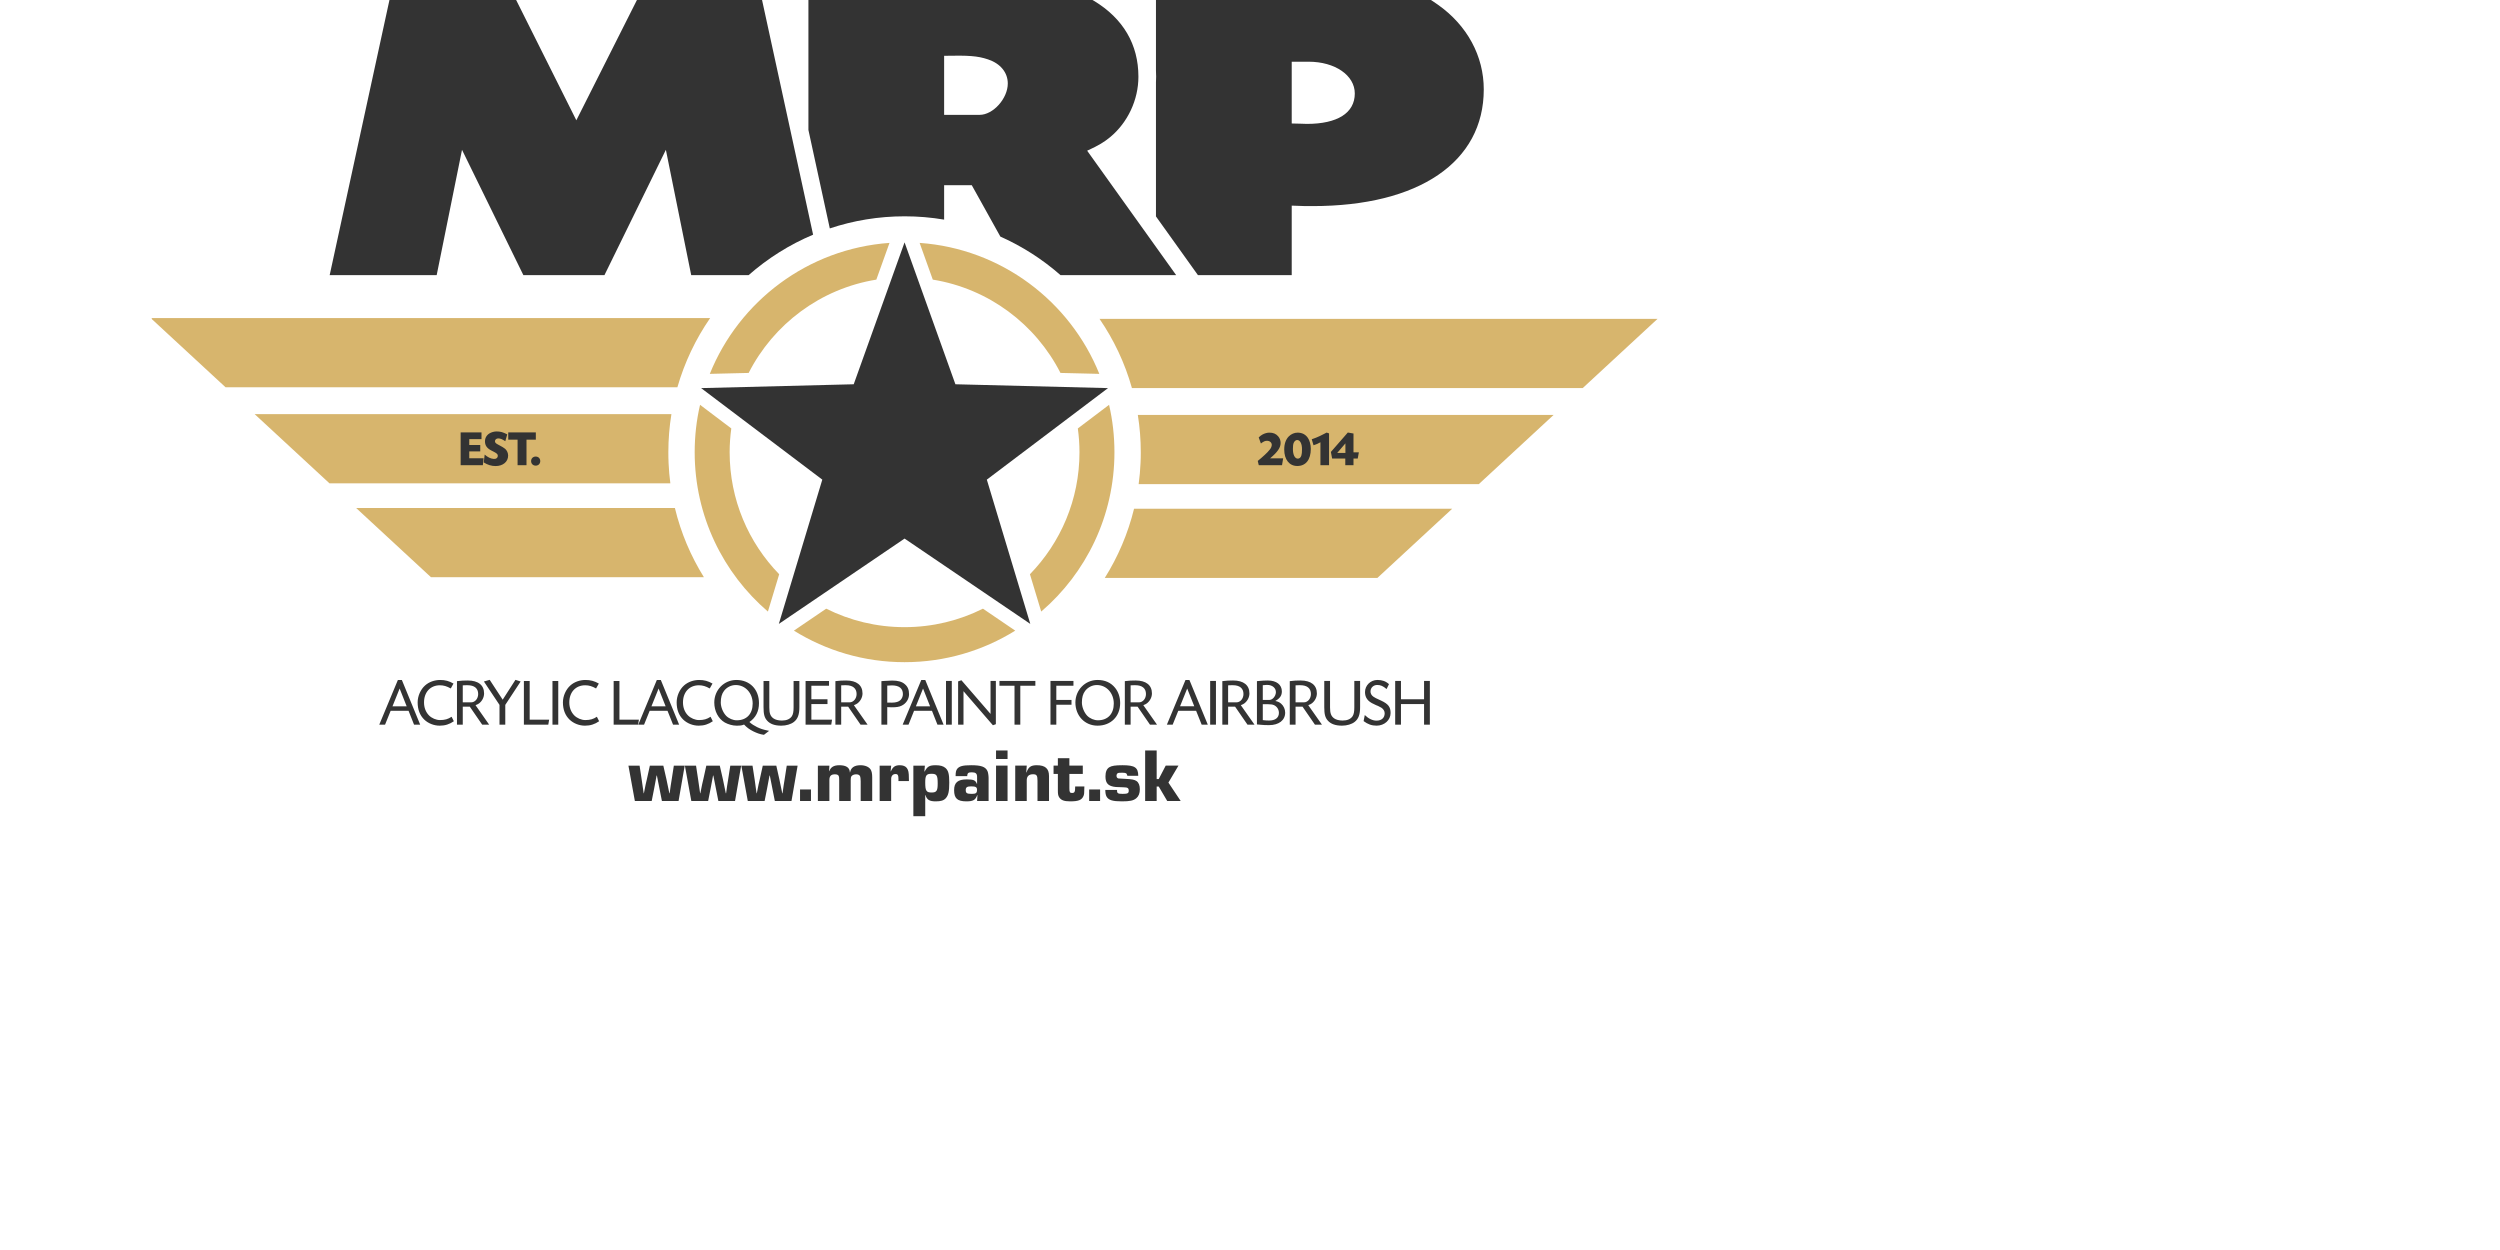
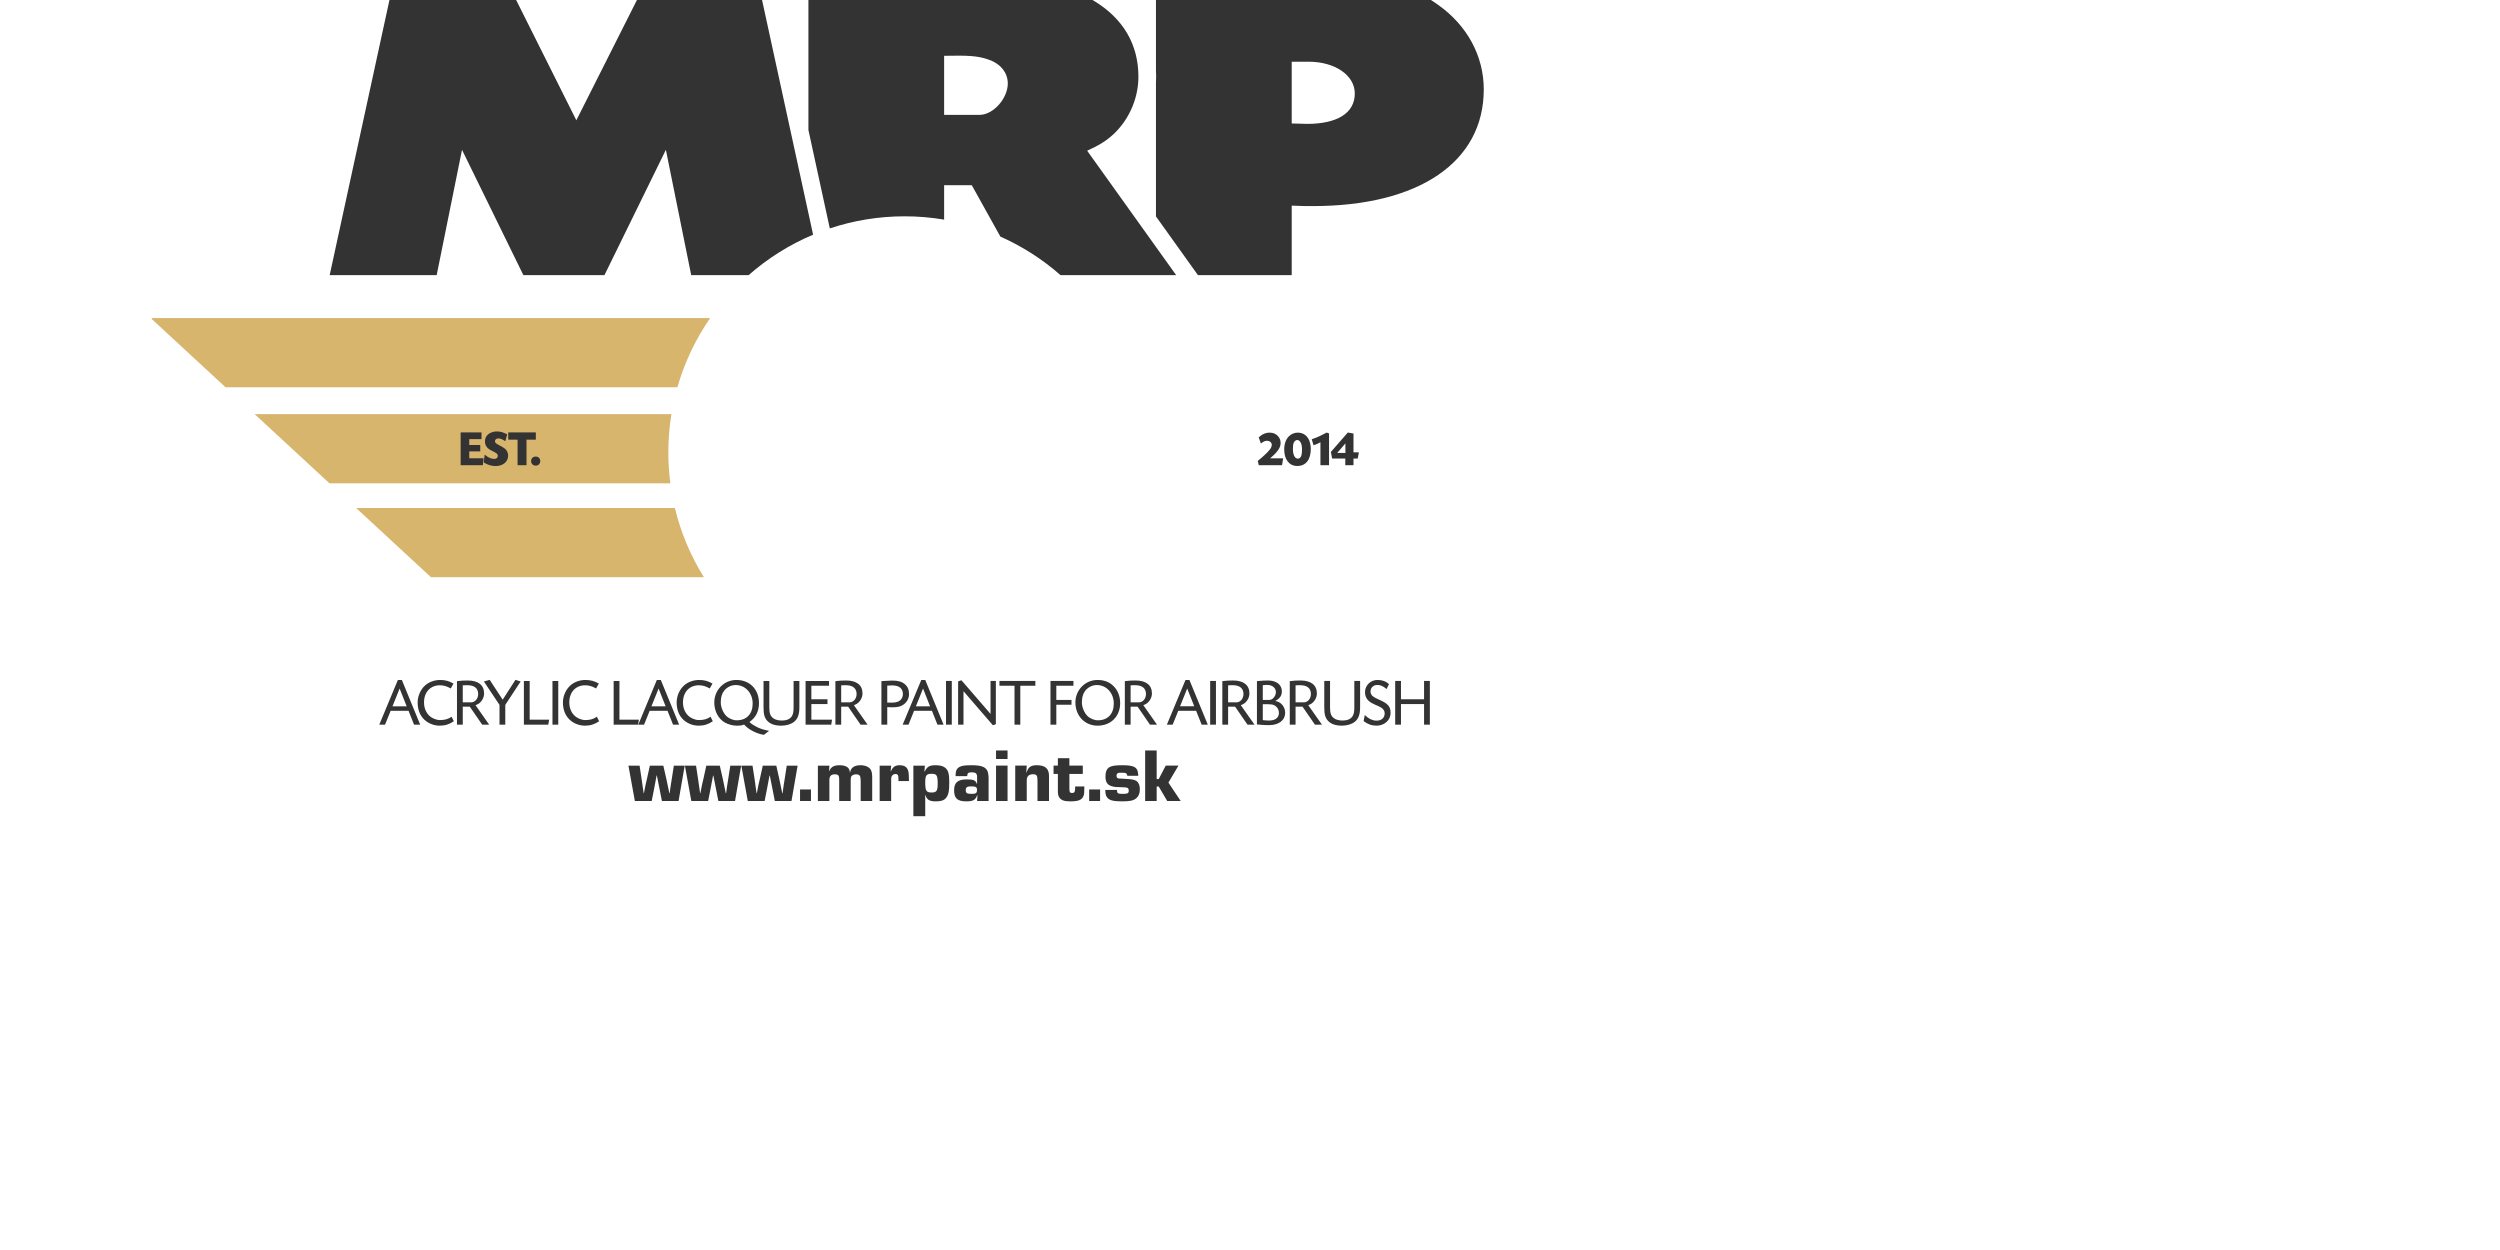
<svg xmlns="http://www.w3.org/2000/svg" width="160" height="80" viewBox="0 0 42.333 21.167" version="1.1" id="svg1" xml:space="preserve">
  <defs id="defs1">
    <style type="text/css" id="style1">
   
    .fil120 {fill:black}
    .fil129 {fill:#000600}
    .fil137 {fill:#010006}
    .fil123 {fill:#010B01}
    .fil128 {fill:#011602}
    .fil100 {fill:#014767}
    .fil59 {fill:#016896}
    .fil134 {fill:#022802}
    .fil45 {fill:#023802}
    .fil151 {fill:#025776}
    .fil87 {fill:#026788}
    .fil57 {fill:#027799}
    .fil29 {fill:#0288A8}
    .fil27 {fill:#0299B6}
    .fil62 {fill:#02B7C9}
    .fil116 {fill:#034704}
    .fil73 {fill:#034D52}
    .fil101 {fill:#034E71}
    .fil24 {fill:#03558A}
    .fil38 {fill:#03A6BA}
    .fil140 {fill:#040517}
    .fil63 {fill:#04366D}
    .fil163 {fill:#045705}
    .fil25 {fill:#046B74}
    .fil70 {fill:#04A9C5}
    .fil37 {fill:#050A6B}
    .fil11 {fill:#050B31}
    .fil39 {fill:#056B09}
    .fil79 {fill:#0576A8}
    .fil31 {fill:#05CAD5}
    .fil89 {fill:#05F3F6}
    .fil112 {fill:#060001}
    .fil136 {fill:#060A07}
    .fil54 {fill:#060A53}
    .fil171 {fill:#066E30}
    .fil148 {fill:#078D0D}
    .fil164 {fill:#078F30}
    .fil154 {fill:#078F91}
    .fil106 {fill:#07AE93}
    .fil139 {fill:#080205}
    .fil30 {fill:#08758A}
    .fil19 {fill:#08D6E7}
    .fil175 {fill:#096E50}
    .fil56 {fill:#0992AD}
    .fil84 {fill:#09ADAA}
    .fil75 {fill:#0B93C8}
    .fil138 {fill:#0C5115}
    .fil61 {fill:#0CB5D1}
    .fil46 {fill:#0E2394}
    .fil121 {fill:#150000}
    .fil107 {fill:#160705}
    .fil96 {fill:#17AA65}
    .fil126 {fill:#1AA71F}
    .fil76 {fill:#1E5DA2}
    .fil13 {fill:#24D496}
    .fil118 {fill:#2A0501}
    .fil104 {fill:#2CEBF5}
    .fil178 {fill:#2D1060}
    .fil158 {fill:#2EB2CD}
    .fil149 {fill:#2ED1DF}
    .fil69 {fill:#2FACB1}
    .fil122 {fill:#371900}
    .fil169 {fill:#3C2401}
    .fil173 {fill:#442B00}
    .fil130 {fill:#4A0B03}
    .fil117 {fill:#4B3401}
    .fil180 {fill:#53034C}
    .fil153 {fill:#544C0B}
    .fil50 {fill:#552B07}
    .fil124 {fill:#5C4401}
    .fil9 {fill:#63122F}
    .fil0 {fill:#63139A}
    .fil105 {fill:#644D01}
    .fil166 {fill:#670401}
    .fil132 {fill:#690E59}
    .fil115 {fill:#695501}
    .fil14 {fill:#6FCED1}
    .fil125 {fill:#725D00}
    .fil82 {fill:#740C05}
    .fil172 {fill:#745309}
    .fil177 {fill:#766C08}
    .fil127 {fill:#776401}
    .fil43 {fill:#7C6A00}
    .fil114 {fill:#856A02}
    .fil103 {fill:#887702}
    .fil2 {fill:#8C5003}
    .fil33 {fill:#8F3208}
    .fil133 {fill:#900770}
    .fil170 {fill:#901402}
    .fil49 {fill:#90770B}
    .fil5 {fill:#90F7F7}
    .fil51 {fill:#950A8B}
    .fil40 {fill:#968703}
    .fil135 {fill:#992602}
    .fil145 {fill:#9A662E}
    .fil159 {fill:#9C1262}
    .fil179 {fill:#A3209F}
    .fil1 {fill:#A64BD0}
    .fil147 {fill:#A69803}
    .fil88 {fill:#A72602}
    .fil12 {fill:#AB942C}
    .fil42 {fill:#AC1803}
    .fil113 {fill:#AC3308}
    .fil36 {fill:#ACA402}
    .fil94 {fill:#AD910B}
    .fil28 {fill:#AF5109}
    .fil35 {fill:#B1F8F9}
    .fil4 {fill:#B308AD}
    .fil17 {fill:#B36D05}
    .fil143 {fill:#B5AA03}
    .fil74 {fill:#B6AE17}
    .fil146 {fill:#B94603}
    .fil102 {fill:#BBB403}
    .fil55 {fill:#C5BA04}
    .fil15 {fill:#C8FBFB}
    .fil85 {fill:#CA0171}
    .fil77 {fill:#CA5207}
    .fil34 {fill:#CAC303}
    .fil108 {fill:#CB01AA}
    .fil86 {fill:#CB01B4}
    .fil141 {fill:#CBB62E}
    .fil53 {fill:#CC0355}
    .fil41 {fill:#CD191D}
    .fil68 {fill:#CDB20E}
    .fil81 {fill:#CE0392}
    .fil95 {fill:#D06E09}
    .fil168 {fill:#D0702D}
    .fil64 {fill:#D0EFF1}
    .fil152 {fill:#D1B04F}
    .fil10 {fill:#D28E08}
    .fil161 {fill:#D3CB2F}
    .fil119 {fill:#D3CC0D}
    .fil111 {fill:#D501A9}
    .fil78 {fill:#D701B7}
    .fil160 {fill:#D706C7}
    .fil167 {fill:#D76E56}
    .fil176 {fill:#D78C31}
    .fil91 {fill:#D8FBFB}
    .fil157 {fill:#DD5DA8}
    .fil66 {fill:#DD671F}
    .fil3 {fill:#DFA0DC}
    .fil21 {fill:#E69209}
    .fil142 {fill:#E702B6}
    .fil60 {fill:#E7D30C}
    .fil93 {fill:#E802C8}
    .fil47 {fill:#E9B007}
    .fil58 {fill:#E9FAFB}
    .fil65 {fill:#EA04D5}
    .fil174 {fill:#EA9030}
    .fil165 {fill:#EA954F}
    .fil26 {fill:#EBAF2F}
    .fil156 {fill:#EBD032}
    .fil71 {fill:#ECAC54}
    .fil16 {fill:#EF61E1}
    .fil162 {fill:#EFD150}
    .fil90 {fill:#F1B16E}
    .fil20 {fill:#F4B789}
    .fil8 {fill:#F4CF71}
    .fil44 {fill:#F4CF8F}
    .fil22 {fill:#F4EF4F}
    .fil150 {fill:#F5D6AE}
    .fil32 {fill:#F7E8AA}
    .fil18 {fill:#F7ECD5}
    .fil7 {fill:#F8F270}
    .fil144 {fill:#F904F3}
    .fil6 {fill:#F992F5}
    .fil83 {fill:#F9B1F8}
    .fil92 {fill:#FA01D8}
    .fil52 {fill:#FAD1F9}
    .fil72 {fill:#FAE8B8}
    .fil48 {fill:#FAE8FB}
    .fil67 {fill:#FAE9C7}
    .fil23 {fill:#FBF391}
    .fil99 {fill:#FBF6D7}
    .fil109 {fill:#FBF8C8}
    .fil97 {fill:#FBF9B9}
    .fil98 {fill:#FBFAA8}
    .fil80 {fill:#FC02E6}
    .fil155 {fill:#FCF8E8}
    .fil110 {fill:#FCFBFC}
    .fil131 {fill:#FEFEF9}
   
  </style>
    <style type="text/css" id="style1-5">
   
    .fil120 {fill:black}
    .fil129 {fill:#000600}
    .fil137 {fill:#010006}
    .fil123 {fill:#010B01}
    .fil128 {fill:#011602}
    .fil100 {fill:#014767}
    .fil59 {fill:#016896}
    .fil134 {fill:#022802}
    .fil45 {fill:#023802}
    .fil151 {fill:#025776}
    .fil87 {fill:#026788}
    .fil57 {fill:#027799}
    .fil29 {fill:#0288A8}
    .fil27 {fill:#0299B6}
    .fil62 {fill:#02B7C9}
    .fil116 {fill:#034704}
    .fil73 {fill:#034D52}
    .fil101 {fill:#034E71}
    .fil24 {fill:#03558A}
    .fil38 {fill:#03A6BA}
    .fil140 {fill:#040517}
    .fil63 {fill:#04366D}
    .fil163 {fill:#045705}
    .fil25 {fill:#046B74}
    .fil70 {fill:#04A9C5}
    .fil37 {fill:#050A6B}
    .fil11 {fill:#050B31}
    .fil39 {fill:#056B09}
    .fil79 {fill:#0576A8}
    .fil31 {fill:#05CAD5}
    .fil89 {fill:#05F3F6}
    .fil112 {fill:#060001}
    .fil136 {fill:#060A07}
    .fil54 {fill:#060A53}
    .fil171 {fill:#066E30}
    .fil148 {fill:#078D0D}
    .fil164 {fill:#078F30}
    .fil154 {fill:#078F91}
    .fil106 {fill:#07AE93}
    .fil139 {fill:#080205}
    .fil30 {fill:#08758A}
    .fil19 {fill:#08D6E7}
    .fil175 {fill:#096E50}
    .fil56 {fill:#0992AD}
    .fil84 {fill:#09ADAA}
    .fil75 {fill:#0B93C8}
    .fil138 {fill:#0C5115}
    .fil61 {fill:#0CB5D1}
    .fil46 {fill:#0E2394}
    .fil121 {fill:#150000}
    .fil107 {fill:#160705}
    .fil96 {fill:#17AA65}
    .fil126 {fill:#1AA71F}
    .fil76 {fill:#1E5DA2}
    .fil13 {fill:#24D496}
    .fil118 {fill:#2A0501}
    .fil104 {fill:#2CEBF5}
    .fil178 {fill:#2D1060}
    .fil158 {fill:#2EB2CD}
    .fil149 {fill:#2ED1DF}
    .fil69 {fill:#2FACB1}
    .fil122 {fill:#371900}
    .fil169 {fill:#3C2401}
    .fil173 {fill:#442B00}
    .fil130 {fill:#4A0B03}
    .fil117 {fill:#4B3401}
    .fil180 {fill:#53034C}
    .fil153 {fill:#544C0B}
    .fil50 {fill:#552B07}
    .fil124 {fill:#5C4401}
    .fil9 {fill:#63122F}
    .fil0 {fill:#63139A}
    .fil105 {fill:#644D01}
    .fil166 {fill:#670401}
    .fil132 {fill:#690E59}
    .fil115 {fill:#695501}
    .fil14 {fill:#6FCED1}
    .fil125 {fill:#725D00}
    .fil82 {fill:#740C05}
    .fil172 {fill:#745309}
    .fil177 {fill:#766C08}
    .fil127 {fill:#776401}
    .fil43 {fill:#7C6A00}
    .fil114 {fill:#856A02}
    .fil103 {fill:#887702}
    .fil2 {fill:#8C5003}
    .fil33 {fill:#8F3208}
    .fil133 {fill:#900770}
    .fil170 {fill:#901402}
    .fil49 {fill:#90770B}
    .fil5 {fill:#90F7F7}
    .fil51 {fill:#950A8B}
    .fil40 {fill:#968703}
    .fil135 {fill:#992602}
    .fil145 {fill:#9A662E}
    .fil159 {fill:#9C1262}
    .fil179 {fill:#A3209F}
    .fil1 {fill:#A64BD0}
    .fil147 {fill:#A69803}
    .fil88 {fill:#A72602}
    .fil12 {fill:#AB942C}
    .fil42 {fill:#AC1803}
    .fil113 {fill:#AC3308}
    .fil36 {fill:#ACA402}
    .fil94 {fill:#AD910B}
    .fil28 {fill:#AF5109}
    .fil35 {fill:#B1F8F9}
    .fil4 {fill:#B308AD}
    .fil17 {fill:#B36D05}
    .fil143 {fill:#B5AA03}
    .fil74 {fill:#B6AE17}
    .fil146 {fill:#B94603}
    .fil102 {fill:#BBB403}
    .fil55 {fill:#C5BA04}
    .fil15 {fill:#C8FBFB}
    .fil85 {fill:#CA0171}
    .fil77 {fill:#CA5207}
    .fil34 {fill:#CAC303}
    .fil108 {fill:#CB01AA}
    .fil86 {fill:#CB01B4}
    .fil141 {fill:#CBB62E}
    .fil53 {fill:#CC0355}
    .fil41 {fill:#CD191D}
    .fil68 {fill:#CDB20E}
    .fil81 {fill:#CE0392}
    .fil95 {fill:#D06E09}
    .fil168 {fill:#D0702D}
    .fil64 {fill:#D0EFF1}
    .fil152 {fill:#D1B04F}
    .fil10 {fill:#D28E08}
    .fil161 {fill:#D3CB2F}
    .fil119 {fill:#D3CC0D}
    .fil111 {fill:#D501A9}
    .fil78 {fill:#D701B7}
    .fil160 {fill:#D706C7}
    .fil167 {fill:#D76E56}
    .fil176 {fill:#D78C31}
    .fil91 {fill:#D8FBFB}
    .fil157 {fill:#DD5DA8}
    .fil66 {fill:#DD671F}
    .fil3 {fill:#DFA0DC}
    .fil21 {fill:#E69209}
    .fil142 {fill:#E702B6}
    .fil60 {fill:#E7D30C}
    .fil93 {fill:#E802C8}
    .fil47 {fill:#E9B007}
    .fil58 {fill:#E9FAFB}
    .fil65 {fill:#EA04D5}
    .fil174 {fill:#EA9030}
    .fil165 {fill:#EA954F}
    .fil26 {fill:#EBAF2F}
    .fil156 {fill:#EBD032}
    .fil71 {fill:#ECAC54}
    .fil16 {fill:#EF61E1}
    .fil162 {fill:#EFD150}
    .fil90 {fill:#F1B16E}
    .fil20 {fill:#F4B789}
    .fil8 {fill:#F4CF71}
    .fil44 {fill:#F4CF8F}
    .fil22 {fill:#F4EF4F}
    .fil150 {fill:#F5D6AE}
    .fil32 {fill:#F7E8AA}
    .fil18 {fill:#F7ECD5}
    .fil7 {fill:#F8F270}
    .fil144 {fill:#F904F3}
    .fil6 {fill:#F992F5}
    .fil83 {fill:#F9B1F8}
    .fil92 {fill:#FA01D8}
    .fil52 {fill:#FAD1F9}
    .fil72 {fill:#FAE8B8}
    .fil48 {fill:#FAE8FB}
    .fil67 {fill:#FAE9C7}
    .fil23 {fill:#FBF391}
    .fil99 {fill:#FBF6D7}
    .fil109 {fill:#FBF8C8}
    .fil97 {fill:#FBF9B9}
    .fil98 {fill:#FBFAA8}
    .fil80 {fill:#FC02E6}
    .fil155 {fill:#FCF8E8}
    .fil110 {fill:#FCFBFC}
    .fil131 {fill:#FEFEF9}
   
  </style>
    <style type="text/css" id="style1-57">
   
    .str2 {stroke:#2B2A29;stroke-width:1.239}
    .str3 {stroke:#2B2A29;stroke-width:0.248}
    .str0 {stroke:#2B2A29;stroke-width:0.266}
    .str1 {stroke:#E31E24;stroke-width:0.266}
    .fil31 {fill:none}
    .fil0 {fill:#FEFEFE}
    .fil39 {fill:#D9DADA}
    .fil41 {fill:#C5C6C6}
    .fil40 {fill:#9D9E9E}
    .fil38 {fill:#898989}
    .fil32 {fill:#2B2A29}
    .fil33 {fill:#FABE72}
    .fil37 {fill:#EF7F61}
    .fil36 {fill:#E31E24}
    .fil30 {fill:#FCFDFE}
    .fil29 {fill:#FAFDFE}
    .fil28 {fill:#F8FCFE}
    .fil27 {fill:#F6FBFE}
    .fil26 {fill:#F4FAFE}
    .fil25 {fill:#F2F9FE}
    .fil24 {fill:#F0F8FE}
    .fil23 {fill:#EEF8FE}
    .fil22 {fill:#ECF7FD}
    .fil21 {fill:#E9F6FD}
    .fil20 {fill:#E7F5FD}
    .fil19 {fill:#E5F4FD}
    .fil18 {fill:#E3F3FD}
    .fil17 {fill:#E1F2FD}
    .fil16 {fill:#DFF1FD}
    .fil15 {fill:#DCF0FC}
    .fil14 {fill:#DBF0FC}
    .fil13 {fill:#D8EEFC}
    .fil12 {fill:#D7EEFC}
    .fil11 {fill:#D4EDFC}
    .fil10 {fill:#D1ECFB}
    .fil9 {fill:#CFEBFB}
    .fil8 {fill:#CDEAFB}
    .fil7 {fill:#CBE9FB}
    .fil6 {fill:#C8E8FB}
    .fil5 {fill:#C6E7FA}
    .fil4 {fill:#C4E6FA}
    .fil3 {fill:#C2E6FA}
    .fil2 {fill:#BFE4FA}
    .fil1 {fill:#BCE3F9}
    .fil42 {fill:#1CBBEE}
    .fil35 {fill:#00A8E7}
    .fil34 {fill:#00A0E3}
   
  </style>
    <style type="text/css" id="style1-8">
   
    .fil1 {fill:#D7B56D}
    .fil0 {fill:#333333}
    .fil3 {fill:#333333;fill-rule:nonzero}
    .fil2 {fill:#333333;fill-rule:nonzero}
   
  </style>
  </defs>
  <g id="layer1">
    <g style="clip-rule:evenodd;fill-rule:evenodd;image-rendering:optimizeQuality;shape-rendering:geometricPrecision;text-rendering:geometricPrecision" id="g356" transform="matrix(0.001,0,0,0.001,0.317,-3.317)">
      <g id="Layer_x0020_1">
-         <polygon class="fil0" points="14139,9824 15000,7421 15861,9824 18445,9889 16393,11439 17129,13882 15000,12437 12871,13882 13607,11439 11555,9889 " id="polygon1" />
        <path class="fil1" d="M 11111,11919 H 5713 l 1267,1172 h 4622 c -222,-357 -390,-751 -491,-1172 z" id="path1" />
        <path class="fil1" d="M 11052,10330 H 3995 l 1267,1172 h 5772 c -15,-113 -25,-227 -30,-343 -1,-20 -2,-41 -2,-62 0,-8 -1,-16 -1,-24 -1,-32 -1,-65 -1,-98 0,-219 18,-435 52,-645 z" id="path2" />
        <path class="fil1" d="M 11708,8703 H 2249 l 8,21 1245,1151 h 7651 c 122,-424 311,-819 555,-1172 z" id="path3" />
-         <path class="fil1" d="m 18850,9888 h 7634 l 1267,-1172 h -9450 c 242,353 430,748 549,1172 z" id="path4" />
-         <path class="fil1" d="m 18964,11515 h 5760 l 1267,-1172 h -7041 c 33,206 50,417 50,632 v 4 1 1 c 0,31 0,61 -1,91 0,9 -1,18 -1,28 0,18 -1,37 -2,56 -5,121 -16,241 -32,359 z" id="path5" />
-         <path class="fil1" d="m 18390,13104 h 4616 l 1267,-1172 h -5387 c -103,421 -272,815 -496,1172 z" id="path6" />
        <path class="fil2" d="m 23406,15158 v -310 h -98 v 740 h 98 v -349 h 391 v 349 h 98 v -740 h -98 v 310 z m -203,-256 c -54,-49 -115,-71 -195,-71 -117,0 -211,92 -211,205 0,95 48,160 153,205 l 22,11 22,10 23,9 c 21,10 40,20 57,30 35,23 56,57 56,94 0,78 -53,125 -139,125 -65,0 -136,-34 -198,-95 l -20,103 c 73,54 137,77 220,77 132,0 237,-94 237,-214 0,-102 -39,-153 -158,-209 -95,-43 -105,-49 -131,-66 -36,-24 -54,-59 -51,-98 5,-60 52,-102 114,-102 56,0 96,17 158,69 z m -1096,-54 v 444 c 0,120 16,178 61,228 51,57 130,85 239,85 84,0 164,-24 214,-63 66,-51 93,-126 93,-250 v -444 h -98 v 449 c 0,72 -9,117 -30,149 -33,48 -90,72 -167,72 -62,0 -111,-13 -145,-37 -51,-37 -69,-85 -69,-184 v -449 z m -486,74 c 25,-2 38,-2 58,-2 h 22 c 116,0 180,53 180,149 0,78 -53,141 -118,141 h -142 z m -98,666 h 98 v -305 h 118 l 210,305 h 119 l -232,-330 c 32,-12 44,-19 61,-31 52,-40 85,-104 85,-168 0,-140 -99,-219 -277,-219 -71,0 -105,2 -182,11 z m -457,-346 h 91 c 43,0 76,5 98,15 52,24 84,74 84,132 0,81 -61,129 -165,129 -37,0 -59,-1 -108,-7 z m 0,-322 c 31,-4 45,-5 63,-5 h 13 c 87,0 149,54 146,127 -3,64 -57,127 -108,127 h -114 z m -99,664 c 30,3 51,5 66,6 54,5 74,6 140,6 165,0 272,-83 272,-211 0,-59 -25,-114 -68,-152 -29,-25 -52,-36 -99,-46 79,-45 111,-92 111,-162 0,-114 -91,-185 -238,-185 -54,0 -84,2 -184,11 z m -488,-662 c 25,-2 38,-2 58,-2 h 22 c 116,0 180,53 180,149 0,78 -53,141 -118,141 h -142 z m -98,666 h 98 v -305 h 118 l 210,305 h 119 l -232,-330 c 32,-12 44,-19 61,-31 52,-40 85,-104 85,-168 0,-140 -99,-219 -277,-219 -71,0 -105,2 -182,11 z m -108,-740 h -98 v 740 h 98 z m -367,429 h -241 l 121,-301 z m 125,311 h 104 l -311,-756 h -67 l -315,756 h 98 l 95,-235 h 302 z m -1203,-666 c 25,-2 38,-2 58,-2 h 22 c 116,0 180,53 180,149 0,78 -53,141 -118,141 h -142 z m -98,666 h 98 v -305 h 118 l 210,305 h 119 l -232,-330 c 32,-12 44,-19 61,-31 52,-40 85,-104 85,-168 0,-140 -99,-219 -277,-219 -71,0 -105,2 -182,11 z m -473,-671 c 162,0 286,136 286,313 0,176 -102,284 -269,284 -63,0 -135,-30 -181,-77 -53,-56 -90,-147 -90,-225 0,-83 17,-146 55,-196 48,-62 120,-99 199,-99 z m 11,-86 c -209,0 -375,169 -375,382 0,226 160,392 375,392 226,0 383,-157 383,-382 0,-101 -31,-192 -86,-259 -72,-89 -172,-133 -297,-133 z m -698,98 h 290 v -81 h -389 v 740 h 99 v -338 h 257 v -81 h -257 z m -610,0 h 255 v -81 h -608 v 81 h 255 v 659 h 98 z m -1053,-74 v 733 h 91 v -567 l 498,577 50,-18 v -732 h -90 v 558 l -493,-570 z m -107,-7 h -98 v 740 h 98 z m -368,429 h -240 l 121,-301 z m 125,311 h 104 l -310,-756 h -68 l -315,756 h 99 l 94,-235 h 303 z m -850,-661 c 30,-3 65,-4 80,-4 122,0 185,51 185,148 0,37 -15,73 -40,99 -29,30 -80,45 -146,45 -32,0 -49,0 -79,-1 z m -99,661 h 99 v -297 c 28,2 67,3 76,3 77,0 127,-7 168,-28 75,-35 125,-113 125,-192 0,-78 -22,-131 -73,-173 -47,-41 -115,-60 -215,-60 -31,0 -89,3 -139,7 -8,1 -23,2 -41,3 z m -681,-666 c 25,-2 38,-2 59,-2 h 21 c 116,0 181,53 181,149 0,78 -54,141 -119,141 h -142 z m -98,666 h 98 v -305 h 118 l 210,305 h 119 l -232,-330 c 32,-12 44,-19 61,-31 52,-40 85,-104 85,-168 0,-140 -99,-219 -277,-219 -71,0 -104,2 -182,11 z m -108,-740 h -397 v 740 h 435 l 13,-85 h -350 v -264 h 273 v -81 h -273 v -229 h 299 z m -1109,0 v 444 c 0,120 16,178 61,228 51,57 130,85 239,85 84,0 164,-24 214,-63 66,-51 93,-126 93,-250 v -444 h -98 v 449 c 0,72 -9,117 -30,149 -33,48 -90,72 -167,72 -62,0 -111,-13 -145,-37 -51,-37 -69,-85 -69,-184 v -449 z m -470,69 c 162,0 286,136 286,313 0,176 -102,284 -270,284 -63,0 -134,-30 -180,-77 -53,-56 -90,-147 -90,-225 0,-83 17,-146 55,-196 47,-62 120,-99 199,-99 z m 564,776 c -62,-13 -93,-21 -124,-31 -53,-18 -106,-44 -147,-71 -23,-14 -38,-27 -62,-48 107,-73 162,-181 162,-320 0,-232 -155,-392 -382,-392 -209,0 -375,169 -375,382 0,146 69,276 179,339 56,31 134,53 196,53 68,0 94,-4 129,-19 51,53 88,80 156,115 66,32 117,50 181,59 z m -958,-801 c -74,-43 -141,-61 -226,-61 -95,0 -188,33 -255,92 -77,68 -126,180 -126,287 0,123 37,220 111,292 68,65 164,103 262,103 92,0 165,-24 239,-75 l -38,-76 c -60,40 -113,56 -196,56 -66,0 -140,-32 -187,-79 -55,-56 -84,-133 -84,-220 0,-174 108,-290 270,-290 63,0 116,16 183,54 z m -794,385 h -240 l 121,-301 z m 126,311 h 103 l -310,-756 h -68 l -314,756 h 98 l 95,-235 h 302 z m -908,-740 h -98 v 740 h 413 l 15,-85 h -330 z m -349,44 c -74,-43 -142,-61 -226,-61 -95,0 -189,33 -255,92 -77,68 -127,180 -127,287 0,123 38,220 112,292 68,65 164,103 262,103 91,0 165,-24 239,-75 l -38,-76 c -60,40 -113,56 -197,56 -65,0 -139,-32 -186,-79 -55,-56 -84,-133 -84,-220 0,-174 108,-290 269,-290 64,0 117,16 184,54 z m -687,-44 h -98 v 740 h 98 z m -484,0 h -98 v 740 h 413 l 15,-85 h -330 z m -457,317 -220,-336 -98,28 264,396 v 335 h 98 v -335 l 260,-396 -88,-28 z m -676,-243 c 25,-2 39,-2 59,-2 h 21 c 117,0 181,53 181,149 0,78 -53,141 -119,141 h -142 z m -98,666 h 98 v -305 h 119 l 210,305 h 118 l -231,-330 c 31,-12 44,-19 61,-31 52,-40 84,-104 84,-168 0,-140 -99,-219 -276,-219 -71,0 -105,2 -183,11 z m -59,-696 c -73,-43 -141,-61 -225,-61 -95,0 -189,33 -255,92 -77,68 -127,180 -127,287 0,123 38,220 112,292 68,65 164,103 262,103 91,0 165,-24 239,-75 l -38,-76 c -60,40 -113,56 -197,56 -65,0 -140,-32 -186,-79 -55,-56 -84,-133 -84,-220 0,-174 108,-290 269,-290 63,0 116,16 184,54 z m -793,385 h -240 l 121,-301 z m 125,311 h 104 l -310,-756 h -68 l -315,756 h 98 l 95,-235 h 303 z" id="path7" />
        <path class="fil2" d="m 21556,4362 h 286 c 448,0 782,231 782,538 0,331 -296,515 -811,515 -48,0 -162,-7 -257,-7 z m -1588,3614 h 1588 V 6799 c 143,8 276,8 353,8 1802,0 2899,-746 2899,-1976 0,-561 -277,-1084 -782,-1438 -544,-392 -1231,-531 -2594,-531 -258,0 -992,23 -1478,54 -163,8 -391,23 -697,39 v 1555 c 2,35 3,70 3,106 0,31 -1,62 -3,94 v 2272 z" id="path8" />
        <path class="fil3" d="m 15670,4262 c 410,-8 563,0 744,61 210,70 334,223 334,408 0,254 -248,531 -477,531 h -601 z M 13372,2955 v 2563 l 362,1667 c 398,-133 824,-205 1266,-205 228,0 452,19 670,56 v -583 h 468 l 484,870 c 373,166 716,387 1019,653 h 1958 L 18092,5869 c 201,-92 287,-146 391,-231 296,-246 477,-630 477,-1022 0,-546 -257,-985 -753,-1285 -534,-323 -1354,-469 -2603,-469 -372,0 -1173,31 -1784,70 0,0 -124,7 -295,15 z" id="path9" />
        <path class="fil2" d="M 12503,2932 H 10662 L 9442,5354 8230,2932 H 6361 L 5265,7976 h 1812 l 429,-2122 1039,2122 h 1373 l 1040,-2122 429,2122 h 972 c 322,-283 690,-516 1092,-685 z" id="path10" />
-         <path class="fil1" d="m 17314,13673 c 759,-651 1240,-1618 1240,-2698 0,-276 -31,-545 -91,-803 l -529,400 c 18,132 28,266 28,403 0,804 -320,1532 -839,2066 z m 984,-4025 C 17802,8418 16638,7528 15255,7430 l 223,622 c 946,153 1742,755 2162,1580 z M 14745,7430 c -1383,98 -2547,988 -3043,2218 l 658,-16 c 420,-825 1216,-1427 2162,-1580 z m -3208,2742 c -60,258 -91,527 -91,803 0,1080 481,2047 1240,2698 l 191,-632 c -519,-534 -839,-1262 -839,-2066 0,-137 10,-271 28,-403 z m 3463,4358 c 688,0 1330,-196 1874,-534 l -547,-372 c -399,200 -850,313 -1327,313 -477,0 -928,-113 -1327,-313 l -547,372 c 544,338 1186,534 1874,534 z" id="path11" />
        <path class="fil3" d="m 11277,16282 h -184 l -36,232 c -12,67 -23,145 -35,236 h -5 c -18,-92 -35,-171 -49,-236 l -53,-232 h -228 l -51,232 c -21,86 -23,101 -31,141 -6,31 -13,63 -19,95 h -4 c -4,-28 -8,-60 -12,-83 -5,-44 -6,-50 -22,-153 l -35,-232 h -189 l 109,599 h 285 l 42,-213 c 12,-59 26,-131 41,-218 h 5 c 6,27 9,50 15,76 9,47 10,56 28,142 l 42,213 h 282 z m 956,0 h -184 l -36,232 c -12,67 -23,145 -35,236 h -5 c -18,-92 -35,-171 -49,-236 l -53,-232 h -228 l -51,232 c -21,86 -23,101 -31,141 -6,31 -13,63 -19,95 h -4 c -4,-28 -8,-60 -12,-83 -5,-44 -6,-50 -22,-153 l -35,-232 h -189 l 109,599 h 285 l 42,-213 c 12,-59 26,-131 41,-218 h 5 c 6,27 9,50 15,76 9,47 10,56 28,142 l 42,213 h 282 z m 956,0 h -184 l -36,232 c -12,67 -23,145 -35,236 h -5 c -18,-92 -35,-171 -49,-236 l -52,-232 h -229 l -51,232 c -21,86 -23,101 -31,141 -6,31 -13,63 -19,95 h -4 c -4,-28 -8,-60 -12,-83 -5,-44 -6,-50 -21,-153 l -36,-232 h -189 l 109,599 h 285 l 42,-213 c 12,-59 26,-131 41,-218 h 5 c 6,27 9,50 15,76 9,47 10,56 28,142 l 42,213 h 282 z m 226,403 h -185 v 196 h 185 z m 117,-403 v 599 h 195 v -354 c 0,-70 28,-98 95,-98 32,0 54,9 63,28 6,13 8,29 8,70 v 354 h 195 v -354 c 0,-26 3,-52 11,-63 13,-21 45,-35 81,-35 33,0 56,11 65,30 7,13 12,50 12,86 v 336 h 195 v -402 c 0,-61 -9,-105 -27,-132 -29,-45 -94,-72 -172,-72 -102,0 -162,40 -176,121 h -3 c -4,-81 -62,-121 -179,-121 -92,0 -146,32 -169,100 h -4 l 5,-93 z m 1046,0 v 599 h 195 v -347 c 0,-41 0,-47 5,-62 12,-31 35,-48 67,-48 42,0 52,19 52,99 0,3 0,11 -1,20 h 178 c -1,-23 -1,-39 -1,-47 0,-100 -8,-136 -34,-173 -22,-31 -65,-48 -120,-48 -78,0 -117,27 -151,103 h -4 l 9,-96 z m 571,0 v 856 h 201 v -358 h 4 c 23,79 68,107 172,107 86,0 135,-14 170,-51 46,-50 61,-115 61,-269 0,-143 -15,-202 -65,-246 -35,-30 -88,-46 -161,-46 -110,0 -145,20 -191,107 h -4 l 8,-100 z m 307,138 c 89,0 105,26 105,166 0,123 -19,151 -103,151 -90,0 -108,-28 -108,-170 0,-121 20,-147 106,-147 z m 604,40 c 4,-53 19,-65 77,-65 67,0 91,20 91,78 v 117 h -4 c -23,-61 -56,-75 -170,-75 -152,0 -215,53 -215,182 0,140 55,190 209,190 113,0 154,-24 181,-104 h 5 l -6,98 h 195 v -389 c 0,-41 -9,-99 -20,-120 -34,-71 -107,-97 -275,-97 -140,0 -198,16 -235,59 -22,29 -28,54 -29,126 z m 67,173 c 78,0 100,13 100,58 0,54 -18,69 -86,69 -86,0 -105,-11 -105,-65 0,-46 23,-62 91,-62 z m 617,-608 h -195 v 145 h 195 z m 0,257 h -195 v 599 h 195 z m 130,0 v 599 h 195 v -352 c 0,-66 36,-101 106,-101 62,0 76,21 76,110 v 343 h 195 v -424 c 0,-125 -64,-182 -207,-182 -100,0 -143,31 -174,123 h -4 l 8,-116 z m 1144,0 h -227 v -126 h -195 v 126 h -73 v 141 h 73 v 281 c 0,60 5,86 21,112 32,51 84,71 187,71 142,0 197,-23 226,-91 11,-29 14,-46 14,-137 l 1,-24 h -156 c 0,92 -9,110 -54,110 -36,0 -44,-15 -44,-80 v -242 h 227 z m 293,403 h -185 v 196 h 185 z m 646,-231 c -1,-140 -57,-179 -266,-179 -121,0 -184,9 -225,35 -42,26 -64,78 -64,153 0,93 29,143 101,166 43,15 89,18 208,20 67,1 85,13 85,59 0,42 -21,52 -103,52 -79,0 -95,-9 -95,-56 v -10 h -199 c 2,59 7,86 23,115 35,58 103,78 258,78 134,0 194,-12 243,-52 41,-34 61,-84 61,-153 0,-65 -19,-113 -56,-139 -35,-23 -74,-32 -189,-37 -109,-5 -109,-5 -119,-7 -21,-6 -31,-21 -31,-47 0,-16 8,-34 19,-41 12,-7 25,-9 71,-9 69,0 82,7 91,43 l 3,9 z m 312,-429 h -195 v 856 h 195 v -245 h 35 l 144,245 h 228 l -208,-312 170,-287 h -216 l -118,227 h -35 z" id="path12" />
        <path class="fil3" d="m 7629,10753 h 207 v -114 h -353 v 555 h 376 l 13,-117 h -243 v -116 h 186 v -108 h -186 z m 643,-80 c -75,-39 -115,-50 -184,-50 -38,0 -86,14 -117,33 -48,29 -76,78 -76,133 0,69 30,114 99,152 10,5 31,16 60,31 43,23 58,38 58,62 0,36 -29,58 -70,54 -51,-4 -100,-28 -152,-73 l -16,133 c 68,42 131,61 201,61 125,0 212,-73 212,-177 0,-44 -20,-88 -51,-115 -22,-18 -57,-39 -111,-67 -50,-25 -62,-39 -61,-65 2,-25 26,-44 55,-44 36,0 68,13 120,47 z m 326,89 h 158 v -123 h -467 v 123 h 158 v 432 h 151 z m 156,286 c -45,0 -78,32 -78,77 0,45 33,77 78,77 45,0 77,-32 77,-77 0,-45 -32,-77 -77,-77 z" id="path13" />
        <path class="fil3" d="m 21411,11078 h -221 c 126,-106 178,-181 178,-259 0,-43 -14,-83 -42,-114 -37,-43 -83,-62 -149,-62 -35,0 -80,12 -116,32 -23,13 -37,24 -64,49 l 37,103 c 46,-35 70,-46 104,-46 47,0 83,32 80,73 -2,25 -13,50 -31,73 -23,30 -52,60 -86,91 -42,39 -72,65 -120,104 l 17,72 h 394 z m 244,-435 c -53,0 -107,23 -147,62 -52,52 -79,127 -79,224 0,170 86,279 221,279 145,0 229,-107 229,-290 0,-69 -19,-143 -49,-185 -40,-60 -100,-90 -175,-90 z m -3,125 c 47,3 78,64 78,153 0,54 -3,86 -11,110 -12,37 -35,55 -65,52 -48,-5 -78,-68 -78,-164 0,-49 4,-80 13,-102 14,-32 36,-50 63,-49 z m 536,-112 -40,-14 -10,5 -11,5 -9,5 c -39,20 -68,34 -85,43 -51,23 -81,36 -138,55 l 30,102 c 45,-14 73,-26 117,-51 v 388 h 146 z m 414,2 -96,-17 -287,329 21,111 h 223 v 113 h 139 v -113 h 72 l 19,-105 h -91 z m -137,329 h -139 l 139,-162 z" id="path14" />
      </g>
    </g>
  </g>
</svg>